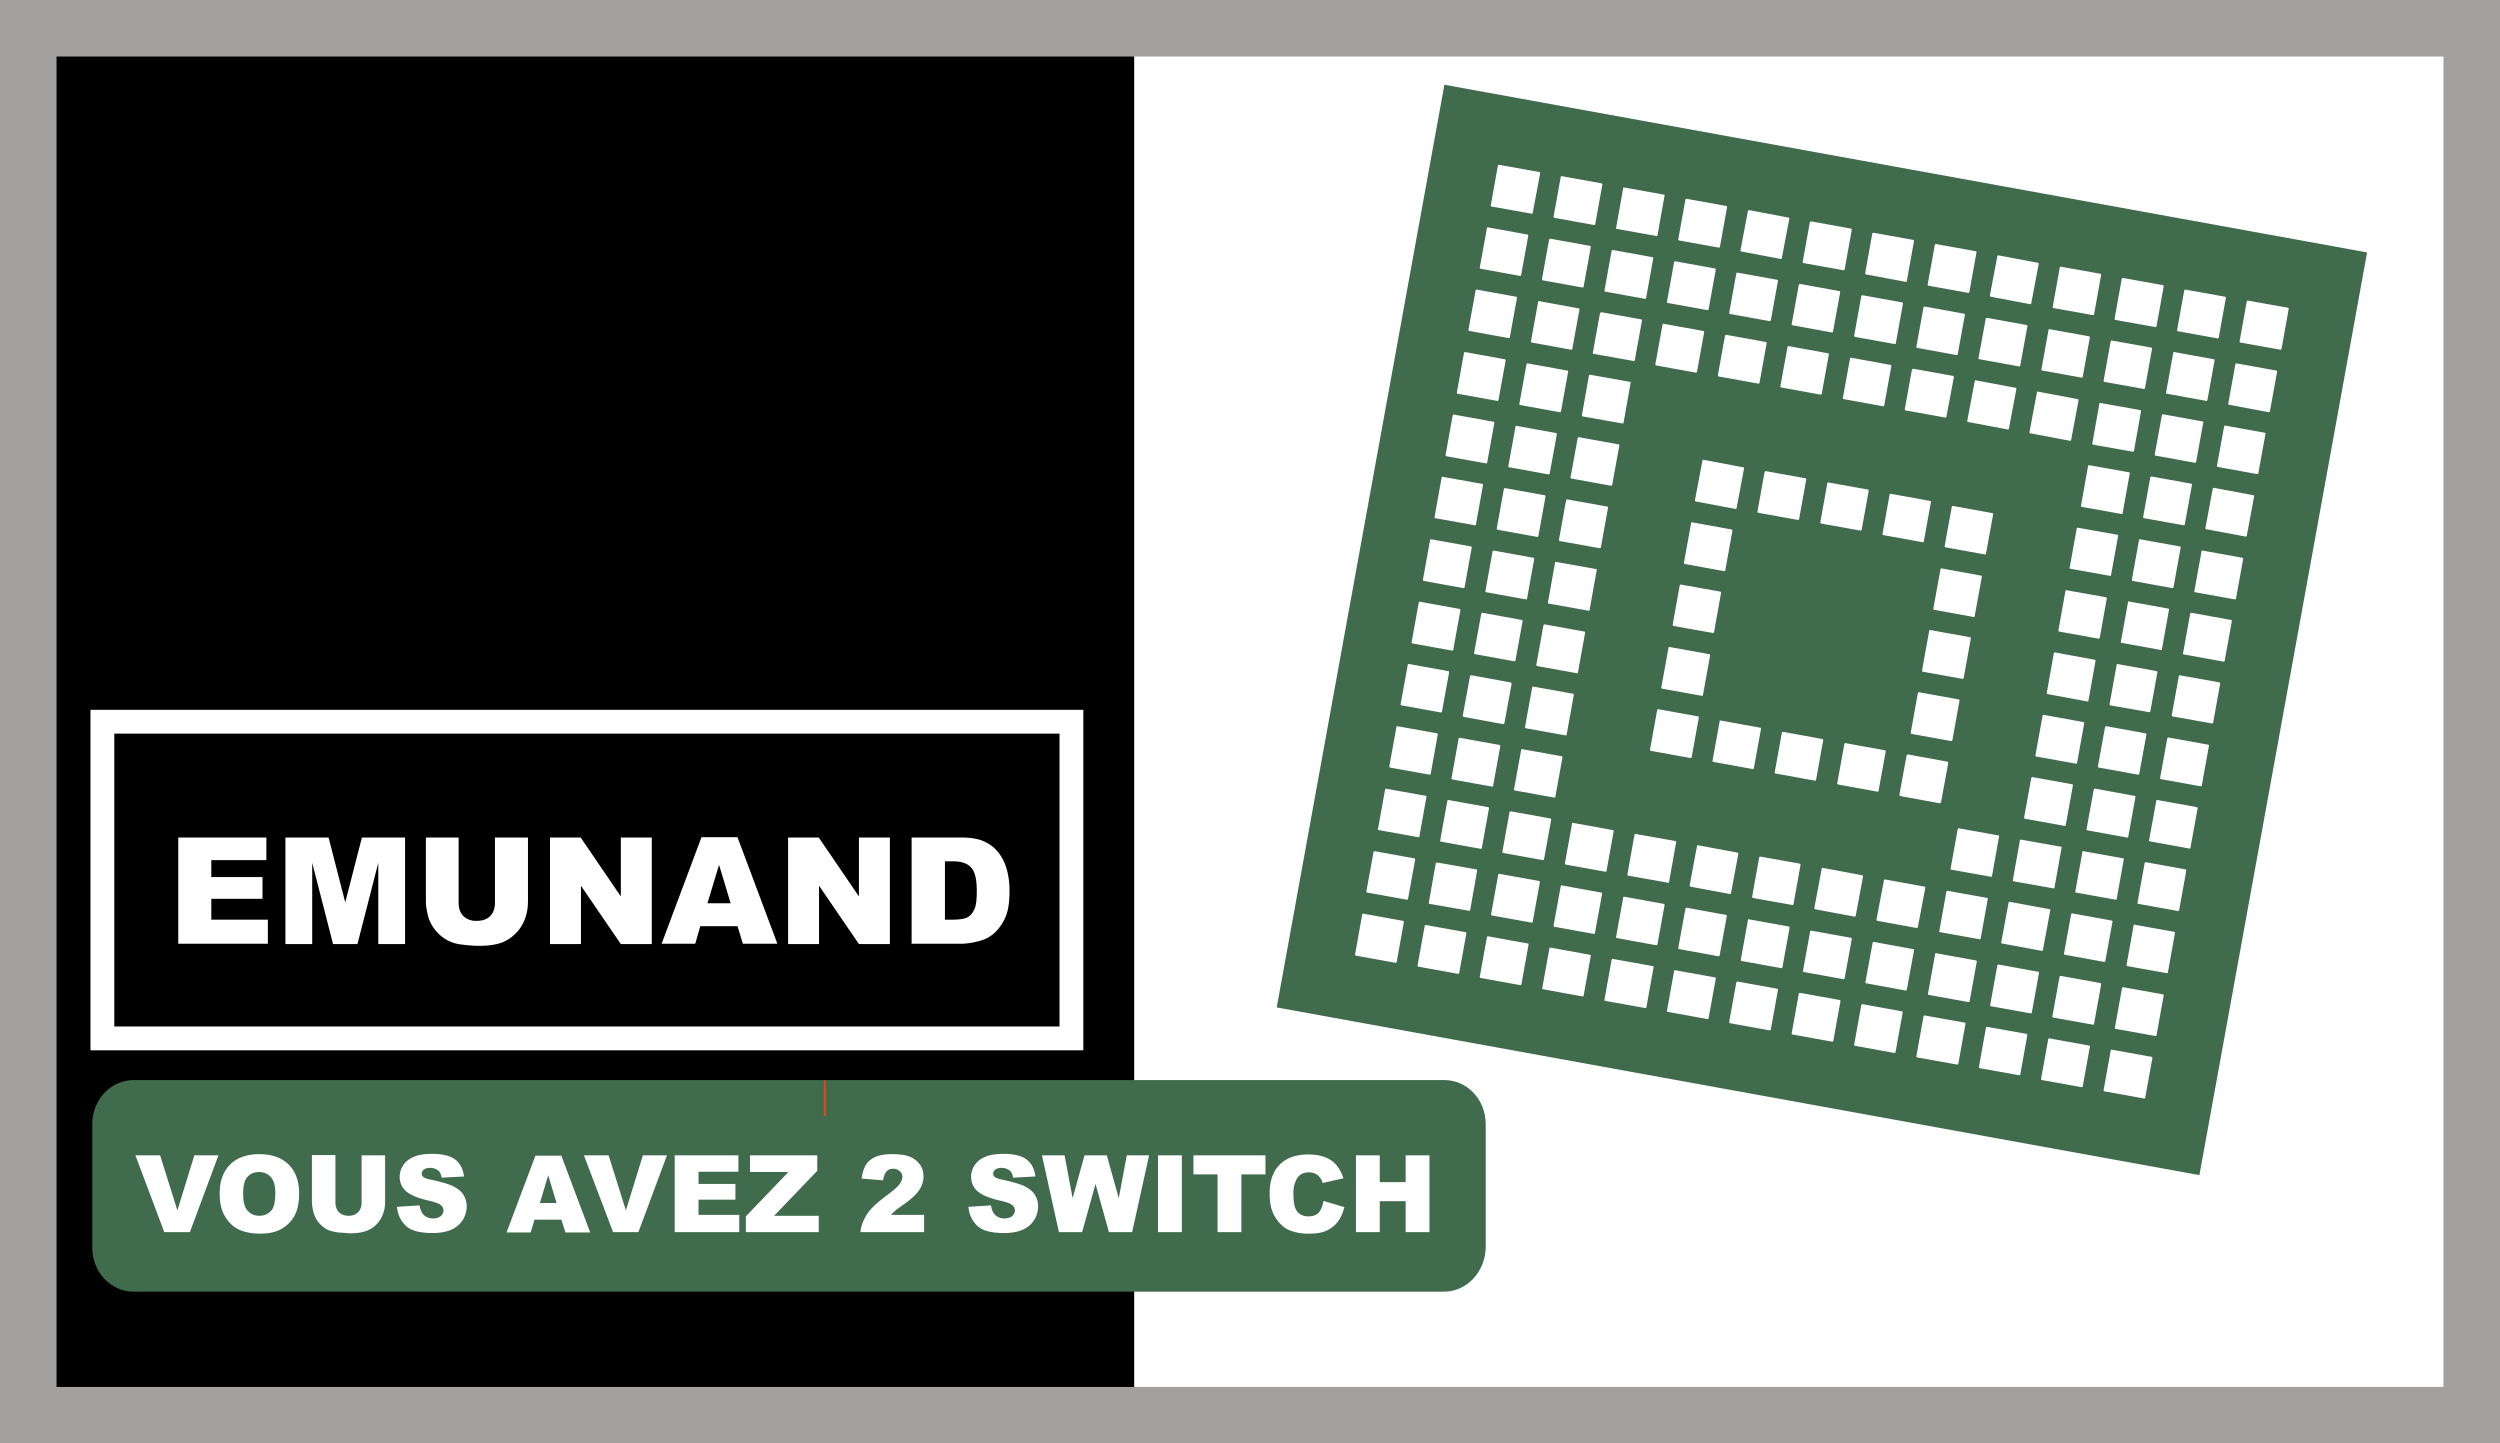
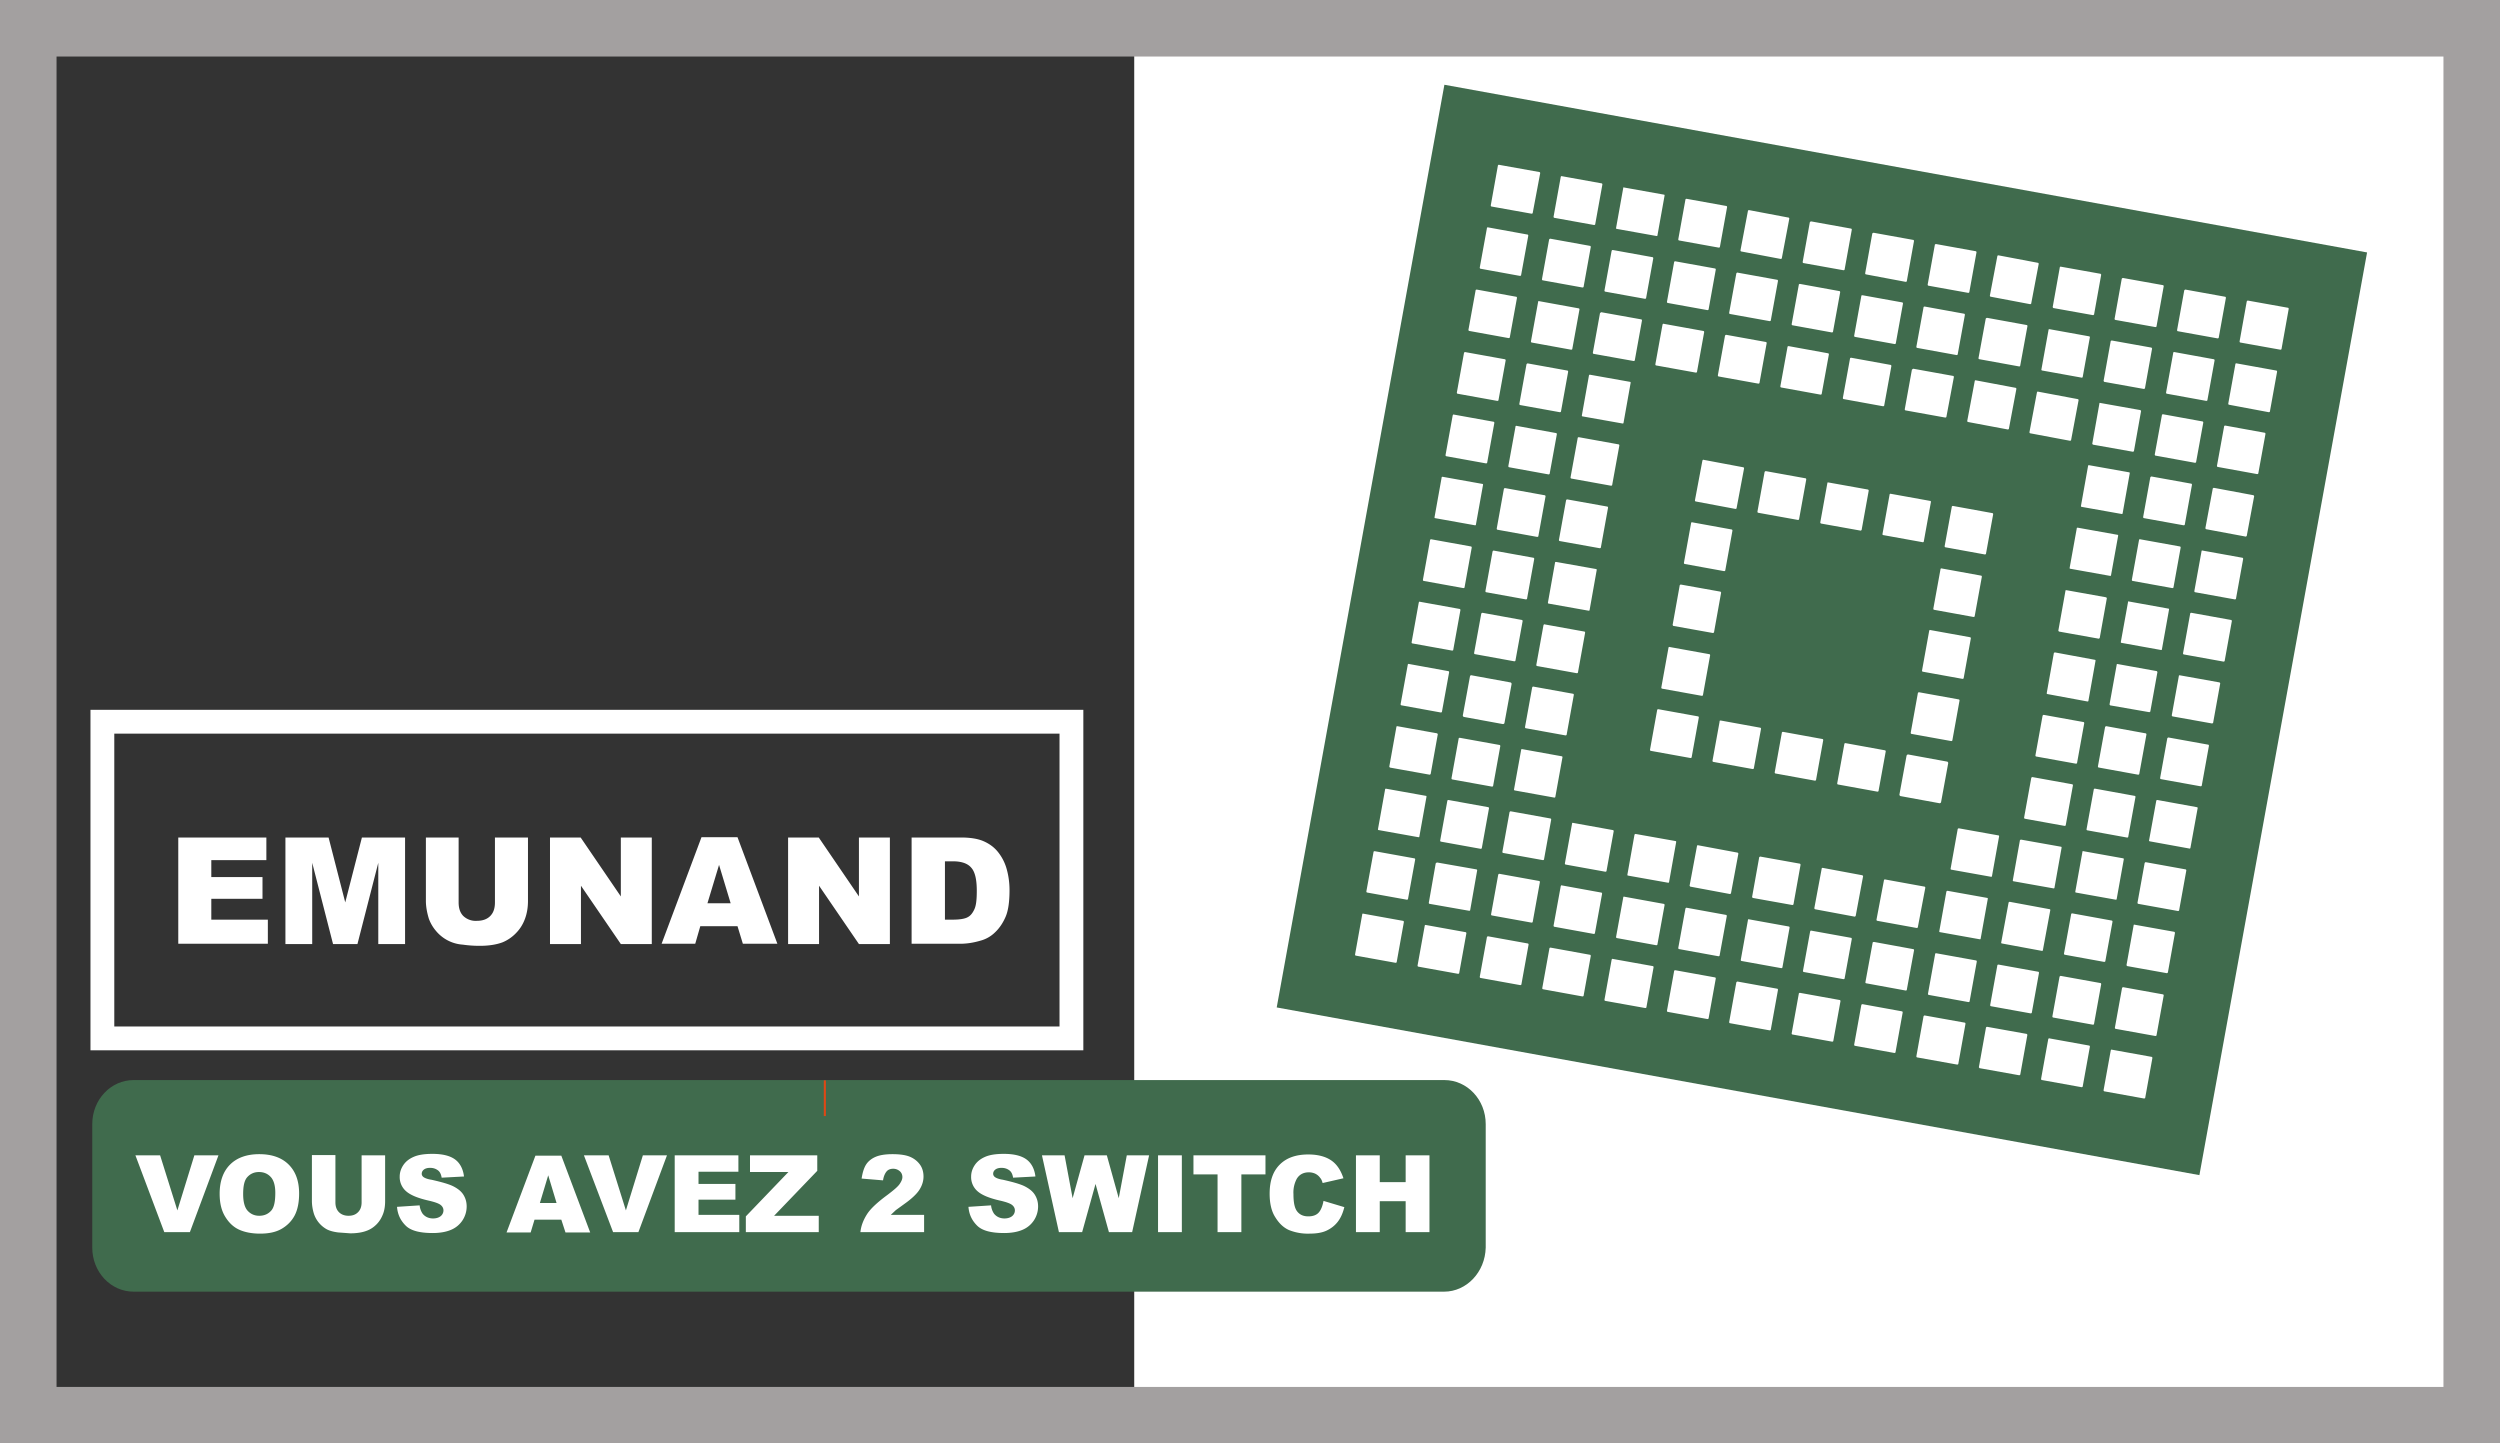
<svg xmlns="http://www.w3.org/2000/svg" xml:space="preserve" viewBox="0 0 840 485">
  <rect x="0" y="0" width="840" height="485" fill="#333333" stroke="none" />
  <style>
    .st0{fill:#fff}.st11{fill:#406b4d}
  </style>
  <g id="Couleur_divisé">
-     <path d="M18.2 12.3h362.9v458.4H18.2V12.3z" />
    <path d="M381.1 7.9H833v458.4H381.1V7.9z" class="st0" />
  </g>
  <path id="Cadre" fill="#a3a0a0" d="M821 19v447H19V19h802m19-19H0v485h840V0z" />
  <path id="Texte_1" fill="none" stroke="#fff" stroke-miterlimit="10" stroke-width="8" d="M34.4 242.5H360v106.4H34.4V242.5z" />
  <g id="Texte_2">
    <g id="Calque_4">
      <path d="M485.2 434H44.9c-7.7 0-13.9-6.6-13.9-14.8v-41.5c0-8.2 6.2-14.8 13.9-14.8h440.4c7.7 0 13.9 6.6 13.9 14.8v41.5c-.2 8.2-6.4 14.8-14 14.8z" class="st11" />
      <path fill="#de4815" d="M276.8 363h.7v12h-.7v-12z" />
    </g>
    <path d="M45.5 388.2h8.3l5.8 18.5 5.7-18.5h8.1L63.8 414h-8.6l-9.7-25.8zm28.3 12.9c0-4.2 1.2-7.5 3.5-9.8s5.6-3.5 9.8-3.5c4.3 0 7.6 1.2 9.9 3.5s3.5 5.5 3.5 9.7c0 3-.5 5.5-1.5 7.4s-2.5 3.4-4.4 4.5-4.3 1.6-7.2 1.6c-2.9 0-5.3-.5-7.2-1.4s-3.4-2.4-4.6-4.4-1.8-4.5-1.8-7.6zm7.9.1c0 2.6.5 4.5 1.5 5.6s2.3 1.7 3.9 1.7c1.7 0 3-.6 4-1.7s1.4-3.1 1.4-6c0-2.4-.5-4.2-1.5-5.3s-2.3-1.7-4-1.7c-1.6 0-2.9.6-3.9 1.7s-1.4 3-1.4 5.7zm39.8-13h7.9v15.4c0 1.5-.2 3-.7 4.3s-1.2 2.5-2.2 3.5-2.1 1.7-3.2 2.1c-1.5.6-3.4.9-5.6.9l-4.1-.3c-1.5-.2-2.7-.5-3.7-1a9.3 9.3 0 0 1-4.4-5.2c-.5-1.6-.7-3.1-.7-4.4v-15.4h7.9V404c0 1.4.4 2.5 1.2 3.3s1.9 1.2 3.2 1.2c1.4 0 2.4-.4 3.2-1.2s1.2-1.9 1.2-3.3v-15.8zm11.9 17.3 7.6-.5a6 6 0 0 0 1 2.8c.8 1 2 1.6 3.5 1.6 1.1 0 2-.3 2.6-.8s.9-1.2.9-1.9-.3-1.3-.9-1.8-1.9-1-4.1-1.5c-3.5-.8-6-1.8-7.5-3.1a6.3 6.3 0 0 1-2.2-5c0-1.3.4-2.6 1.2-3.8s1.9-2.1 3.5-2.8 3.7-1 6.3-1c3.3 0 5.8.6 7.5 1.8s2.8 3.2 3.1 5.8l-7.5.4c-.2-1.2-.6-2-1.3-2.5s-1.5-.8-2.6-.8c-.9 0-1.6.2-2.1.6s-.7.9-.7 1.4c0 .4.2.8.6 1.1.4.3 1.3.7 2.7.9 3.5.8 6 1.5 7.5 2.3s2.6 1.7 3.3 2.9 1 2.4 1 3.8a8.5 8.5 0 0 1-5.2 7.8c-1.6.7-3.7 1.1-6.2 1.1-4.4 0-7.4-.8-9.1-2.5s-2.7-3.7-2.9-6.3zm55.2 4.3h-9l-1.3 4.3h-8.1l9.7-25.8h8.7l9.7 25.8H190l-1.4-4.3zm-1.6-5.6-2.8-9.3-2.8 9.3h5.6zm9.2-16h8.3l5.8 18.5 5.7-18.5h8.1l-9.6 25.8H206l-9.8-25.8zm30.6 0h21.3v5.5h-13.4v4.1h12.4v5.3h-12.4v5.1h13.7v5.8h-21.7v-25.8zm25.3 0h22.5v5.2l-14.5 15.1h15v5.5h-24.5v-5.3l14.3-14.9H252v-5.6zm58.5 25.8h-21.5c.2-2.1 1-4.1 2.2-6s3.6-4.1 7-6.6c2.1-1.6 3.4-2.7 4-3.6s.9-1.6.9-2.3c0-.8-.3-1.5-.9-2s-1.3-.8-2.2-.8c-.9 0-1.7.3-2.2.9s-1 1.6-1.2 3l-7.2-.6c.3-2 .8-3.6 1.5-4.7s1.8-2 3.2-2.6 3.3-.9 5.7-.9c2.5 0 4.5.3 5.9.9s2.5 1.5 3.3 2.6 1.2 2.5 1.2 4c0 1.6-.5 3.1-1.4 4.5s-2.6 3-5 4.7l-2.9 2.1-1.7 1.6h11.2v5.8zm14.8-8.5 7.6-.5a6 6 0 0 0 1 2.8c.8 1 2 1.6 3.5 1.6 1.1 0 2-.3 2.6-.8s.9-1.2.9-1.9-.3-1.3-.9-1.8-1.9-1-4.1-1.5c-3.5-.8-6-1.8-7.5-3.1a6.3 6.3 0 0 1-2.2-5c0-1.3.4-2.6 1.2-3.8s1.9-2.1 3.5-2.8 3.7-1 6.3-1c3.3 0 5.8.6 7.5 1.8s2.8 3.2 3.1 5.8l-7.5.4c-.2-1.2-.6-2-1.3-2.5s-1.5-.8-2.6-.8c-.9 0-1.6.2-2.1.6s-.7.9-.7 1.4c0 .4.2.8.6 1.1.4.3 1.3.7 2.7.9 3.5.8 6 1.5 7.5 2.3s2.6 1.7 3.3 2.9 1 2.4 1 3.8a8.5 8.5 0 0 1-5.2 7.8c-1.6.7-3.7 1.1-6.2 1.1-4.4 0-7.4-.8-9.1-2.5s-2.7-3.7-2.9-6.3zm24.7-17.3h7.6l2.7 14.4 4-14.4h7.5l4 14.4 2.7-14.4h7.5l-5.7 25.8h-7.8l-4.5-16.2-4.5 16.2h-7.8l-5.7-25.8zm39 0h8V414h-8v-25.8zm11.9 0h24.2v6.4h-8.1V414h-8v-19.4H401v-6.4zm43.7 15.3 7 2.1c-.5 2-1.2 3.6-2.2 4.9s-2.3 2.3-3.8 3-3.4 1-5.7 1a17 17 0 0 1-6.9-1.2c-1.8-.8-3.3-2.2-4.6-4.3-1.3-2-1.9-4.7-1.9-7.9 0-4.3 1.1-7.5 3.4-9.8 2.3-2.3 5.5-3.4 9.6-3.4 3.2 0 5.8.7 7.7 2s3.2 3.3 4.1 6l-7 1.6c-.2-.8-.5-1.4-.8-1.7-.4-.6-1-1.1-1.6-1.4s-1.4-.5-2.2-.5c-1.8 0-3.2.7-4.1 2.2a9.7 9.7 0 0 0-1.1 5.1c0 2.9.4 4.8 1.3 5.9s2.1 1.6 3.7 1.6c1.5 0 2.7-.4 3.5-1.3s1.3-2.3 1.6-3.9zm10.9-15.3h8v9h8.7v-9h8V414h-8v-10.4h-8.7V414h-8v-25.8z" class="st0" />
  </g>
  <g id="Calque_5">
    <path d="M454.6 54.2h315.1v315.1H454.6z" class="st11" transform="rotate(-79.7 612.1 211.7)" />
    <path d="m503.8 55.4 13.4 2.4c.2 0 .3.2.3.4L515 71.5c0 .2-.2.3-.4.3l-13.4-2.4c-.2 0-.3-.2-.3-.4l2.4-13.4c.1-.2.3-.3.5-.2zm21 3.8 13.3 2.4c.2 0 .3.2.3.4L536 75.3c0 .2-.2.3-.4.3l-13.3-2.4c-.2 0-.3-.2-.3-.4l2.4-13.3c0-.2.2-.4.4-.3zm20.9 3.8 13.4 2.4c.2 0 .2.2.2.3l-2.4 13.4c0 .2-.2.2-.3.2l-13.4-2.4c-.2 0-.2-.2-.2-.3l2.4-13.4c0-.2.1-.3.3-.2zm21 3.8 13.3 2.4c.2 0 .3.2.3.4l-2.4 13.3c0 .2-.2.3-.4.3l-13.3-2.4c-.2 0-.3-.2-.3-.4l2.4-13.3c0-.2.2-.3.4-.3zm21 3.8 13.2 2.5c.2 0 .3.2.3.4l-2.5 13.2c0 .2-.2.3-.4.3l-13.2-2.5c-.2 0-.3-.2-.3-.4l2.5-13.2c0-.2.2-.3.4-.3zm20.9 3.8 13.3 2.4c.2 0 .3.2.3.4l-2.4 13.3c0 .2-.2.3-.4.3L606 88.4c-.2 0-.3-.2-.3-.4l2.4-13.3c.1-.2.3-.3.5-.3zm20.9 3.8 13.3 2.4c.2 0 .3.2.3.4l-2.4 13.4c0 .2-.2.3-.4.3L627 92.2c-.2 0-.3-.2-.3-.4l2.4-13.4.4-.2zm21 3.8 13.3 2.4c.2 0 .3.2.3.4l-2.4 13.3c0 .2-.2.3-.4.3L648 96c-.2 0-.3-.2-.3-.4l2.4-13.3c0-.2.3-.3.4-.3zm21 3.8 13.2 2.5c.2 0 .3.2.3.4l-2.5 13.2c0 .2-.2.3-.4.3l-13.2-2.5c-.2 0-.3-.2-.3-.4l2.5-13.2c0-.2.2-.3.4-.3zm20.9 3.8 13.4 2.4.2.3-2.4 13.4-.3.2-13.4-2.4-.2-.3 2.4-13.4c0-.1.1-.2.3-.2zm20.9 3.8 13.4 2.4c.2 0 .3.2.3.4l-2.4 13.4c0 .2-.2.3-.4.3l-13.4-2.4c-.2 0-.3-.2-.3-.4l2.4-13.4c.1-.2.3-.3.4-.3zm21 3.9 13.3 2.4c.2 0 .3.2.3.4l-2.4 13.3c0 .2-.2.3-.4.3l-13.3-2.4c-.2 0-.3-.2-.3-.4l2.4-13.3c.1-.2.3-.3.4-.3zm21 3.7 13.4 2.4c.2 0 .3.2.3.4l-2.4 13.4c0 .2-.2.3-.4.3l-13.4-2.4c-.2 0-.3-.2-.3-.4l2.4-13.4c.1-.2.2-.3.4-.3zM500 76.4l13.2 2.4c.2 0 .3.2.3.4l-2.4 13.2c0 .2-.2.3-.4.3l-13.2-2.4c-.2 0-.3-.2-.3-.4l2.4-13.2c0-.2.2-.4.4-.3zm20.9 3.8 13.3 2.4c.2 0 .3.2.3.4l-2.4 13.3c0 .2-.2.3-.4.3l-13.3-2.4c-.2 0-.3-.2-.3-.4l2.4-13.3c.1-.2.3-.3.4-.3zm21 3.8 13.3 2.4c.2 0 .3.2.3.4l-2.4 13.3c0 .2-.2.3-.4.3L539.4 98c-.2 0-.3-.2-.3-.4l2.4-13.3c.1-.2.2-.3.4-.3zm21 3.8 13.3 2.4c.2 0 .3.2.3.4l-2.4 13.3c0 .2-.2.3-.4.3l-13.3-2.4c-.2 0-.3-.2-.3-.4l2.4-13.3c.1-.2.2-.4.4-.3zm20.9 3.8 13.3 2.4c.2 0 .3.2.3.4l-2.4 13.2c0 .2-.2.3-.4.3l-13.3-2.4c-.2 0-.3-.2-.3-.4l2.4-13.2c.1-.2.3-.4.4-.3zm21 3.8 13.2 2.4c.2 0 .3.2.3.4l-2.4 13.2c0 .2-.2.3-.4.3l-13.2-2.4c-.2 0-.3-.2-.3-.4l2.4-13.2c0-.2.2-.3.4-.3zm21 3.8 13.3 2.4c.2 0 .3.2.3.4l-2.4 13.3c0 .2-.2.3-.4.3l-13.3-2.4c-.2 0-.3-.2-.3-.4l2.4-13.3c0-.2.1-.3.4-.3zm20.9 3.8 13.2 2.4c.2 0 .3.2.3.4l-2.4 13.2c0 .2-.2.3-.4.3l-13.2-2.4c-.2 0-.3-.2-.3-.4l2.4-13.2c0-.2.2-.3.4-.3zm21 3.8 13.2 2.4c.2 0 .4.2.3.5l-2.4 13.1c0 .2-.2.4-.5.3l-13.2-2.4c-.2 0-.4-.2-.3-.5l2.4-13.1c.1-.2.3-.3.5-.3zm20.9 3.8 13.3 2.4c.2 0 .3.2.3.3l-2.4 13.3c0 .2-.2.3-.3.3l-13.3-2.4c-.2 0-.3-.2-.3-.3l2.4-13.3c0-.2.1-.3.3-.3zm20.9 3.8 13.4 2.4.2.3-2.4 13.4-.3.2-13.4-2.4-.2-.3 2.4-13.4.3-.2zm21.1 3.9 13.2 2.4c.2 0 .3.2.3.4l-2.4 13.3c0 .2-.2.3-.4.3l-13.2-2.4c-.2 0-.3-.2-.3-.4l2.4-13.3c0-.2.2-.4.4-.3zm20.9 3.8 13.3 2.4c.2 0 .3.2.3.4l-2.4 13.3c0 .2-.2.3-.4.3L749 136c-.2 0-.3-.2-.3-.4l2.4-13.3c0-.1.2-.3.4-.2zM496.2 97.3l13.2 2.4c.2 0 .3.2.3.4l-2.4 13.2c0 .2-.2.3-.4.3l-13.2-2.4c-.2 0-.3-.2-.3-.4l2.4-13.2c0-.2.2-.3.4-.3zm21 3.9 13.2 2.4c.2 0 .3.2.3.4l-2.4 13.2c0 .2-.2.3-.4.3l-13.2-2.4c-.2 0-.3-.2-.3-.4l2.4-13.2c0-.3.2-.4.4-.3zm20.8 3.7 13.4 2.4c.2 0 .3.2.3.4l-2.4 13.3c0 .2-.2.3-.4.3l-13.4-2.4c-.2 0-.3-.2-.3-.4l2.4-13.3.4-.3zm21 3.9 13.3 2.4c.2 0 .3.2.3.4l-2.4 13.3c0 .2-.2.3-.4.3l-13.3-2.4c-.2 0-.3-.2-.3-.4l2.4-13.3c.1-.3.3-.4.4-.3zm21 3.7 13.3 2.4c.2 0 .3.2.3.4l-2.4 13.3c0 .2-.2.3-.4.3l-13.3-2.4c-.2 0-.3-.2-.3-.4l2.4-13.3c.1-.2.3-.3.4-.3zm21 3.8 13.2 2.4c.2 0 .3.2.3.4l-2.4 13.2c0 .2-.2.3-.4.3l-13.2-2.4c-.2 0-.3-.2-.3-.4l2.4-13.2c0-.2.2-.3.4-.3zm41.9 7.6 13.3 2.4c.2 0 .3.2.3.4L654 140c0 .2-.2.3-.4.3l-13.3-2.4c-.2 0-.3-.2-.3-.4l2.4-13.3c.2-.1.3-.3.5-.3zm21 3.9 13.3 2.5c.2 0 .3.2.3.4L675 144c0 .2-.2.3-.4.3l-13.3-2.5c-.2 0-.3-.2-.3-.4l2.5-13.3c0-.2.2-.4.4-.3zm20.9 3.8 13.3 2.5c.2 0 .3.2.3.4l-2.5 13.3c0 .2-.2.3-.4.3l-13.3-2.5c-.2 0-.3-.2-.3-.4l2.5-13.3c.1-.3.3-.4.4-.3zm20.9 3.8 13.5 2.4.2.3-2.4 13.5-.3.2-13.5-2.4-.2-.3 2.4-13.5c0-.2.1-.3.3-.2zm21.1 3.8 13.2 2.4c.2 0 .3.2.3.4l-2.4 13.2c0 .2-.2.3-.4.3l-13.2-2.4c-.2 0-.3-.2-.3-.4l2.4-13.2c0-.2.2-.3.4-.3zm20.9 3.8 13.2 2.4c.2 0 .3.2.3.4l-2.4 13.2c0 .2-.2.3-.4.3l-13.2-2.4c-.2 0-.3-.2-.3-.4l2.4-13.2c0-.2.2-.3.4-.3zM622 120.2l13.2 2.4c.2 0 .3.2.3.4l-2.4 13.2c0 .2-.2.3-.4.3l-13.2-2.4c-.2 0-.3-.2-.3-.4l2.4-13.2c0-.2.2-.3.4-.3zm-108.7 1.9 13.3 2.4c.2 0 .3.2.3.4l-2.4 13.3c0 .2-.2.3-.4.3l-13.3-2.4c-.2 0-.3-.2-.3-.4l2.4-13.3c.1-.2.3-.3.4-.3zm-21-3.8 13.3 2.4c.2 0 .3.2.3.4l-2.4 13.3c0 .2-.2.3-.4.3l-13.3-2.4c-.2 0-.3-.2-.3-.4l2.4-13.3c.1-.2.3-.4.4-.3zm41.9 7.6 13.5 2.4c.1 0 .2.1.2.3l-2.4 13.5c0 .1-.1.2-.3.2l-13.5-2.4c-.1 0-.2-.1-.2-.3l2.4-13.5c.1-.2.2-.2.3-.2zm167.7 30.4 13.5 2.4c.1 0 .2.1.2.3l-2.4 13.5c0 .1-.1.2-.3.2l-13.5-2.4c-.1 0-.2-.1-.2-.3l2.4-13.5c0-.1.1-.2.3-.2zm21 3.8 13.3 2.4c.2 0 .3.2.3.4l-2.4 13.3c0 .2-.2.3-.4.3l-13.3-2.4c-.2 0-.3-.2-.3-.4l2.4-13.3c.1-.2.3-.3.4-.3zm20.9 3.8 13.4 2.5.2.3-2.5 13.4-.3.2-13.4-2.5-.2-.3 2.5-13.4.3-.2zm-24.7 17.3 13.3 2.4c.2 0 .3.2.3.4l-2.4 13.3c0 .2-.2.3-.4.3l-13.3-2.4c-.2 0-.3-.2-.3-.4l2.4-13.3c.1-.3.2-.4.4-.3zm-230.6-41.9 13.3 2.4c.2 0 .3.2.3.4l-2.4 13.3c0 .2-.2.3-.4.3l-13.3-2.4c-.2 0-.3-.2-.3-.4l2.4-13.3c.1-.3.3-.4.4-.3zm21.1 3.8 13.2 2.4c.2 0 .3.2.3.4l-2.4 13.2c0 .2-.2.3-.4.3l-13.2-2.4c-.2 0-.3-.2-.3-.4l2.4-13.2c0-.2.1-.4.4-.3zm20.9 3.8 13.3 2.4c.2 0 .3.2.3.4l-2.4 13.2c0 .2-.2.3-.4.3l-13.3-2.4c-.2 0-.3-.2-.3-.4l2.4-13.2c0-.2.2-.3.4-.3zm41.9 7.6 13.3 2.5c.2 0 .3.2.3.4l-2.5 13.3c0 .2-.2.3-.4.3l-13.3-2.5c-.2 0-.3-.2-.3-.4l2.5-13.3c.1-.3.3-.4.4-.3zm20.9 3.8 13.3 2.4c.2 0 .3.2.3.4l-2.4 13.3c0 .2-.2.3-.4.3l-13.3-2.4c-.2 0-.3-.2-.3-.4l2.4-13.3c.1-.2.3-.3.4-.3zm21 3.8 13.4 2.4.2.3-2.4 13.3-.3.2-13.4-2.4-.2-.3 2.4-13.3c0-.2.1-.2.3-.2zm20.9 3.8 13.3 2.4c.2 0 .3.2.3.3l-2.4 13.3c0 .2-.2.3-.3.3l-13.3-2.4c-.2 0-.3-.2-.3-.3l2.4-13.3c0-.2.2-.3.3-.3zm62.9 11.4 13.4 2.4c.2 0 .2.2.2.3l-2.4 13.3c0 .2-.2.2-.3.2l-13.4-2.4c-.2 0-.2-.2-.2-.3l2.4-13.3c0-.1.1-.2.3-.2zm42 7.7 13.3 2.4c.2 0 .3.2.3.4l-2.4 13.3c0 .2-.2.3-.4.3l-13.3-2.4c-.2 0-.3-.2-.3-.4l2.4-13.3c0-.3.2-.4.4-.3zm-83.9-15 13.2 2.4c.2 0 .3.2.3.4l-2.4 13.2c0 .2-.2.3-.4.3l-13.2-2.4c-.2 0-.3-.2-.3-.4l2.4-13.2c0-.2.2-.3.4-.3zm-171.5-9.8 13.4 2.4c.2 0 .2.2.2.3l-2.4 13.4c0 .2-.2.2-.3.2l-13.4-2.4c-.2 0-.2-.2-.2-.3l2.4-13.4c0-.1.1-.2.3-.2zm230.6 41.9 13.3 2.4c.2 0 .2.2.2.3l-2.4 13.4c0 .2-.2.2-.3.2l-13.3-2.4c-.2 0-.2-.2-.2-.3l2.4-13.3c0-.3.1-.4.3-.3zM505.7 164l13.3 2.4c.2 0 .3.2.3.4l-2.4 13.3c0 .2-.2.3-.4.3l-13.3-2.4c-.2 0-.3-.2-.3-.4l2.4-13.3c.1-.2.2-.3.4-.3zm20.9 3.8 13.4 2.4c.2 0 .3.2.3.4l-2.4 13.3c0 .2-.2.3-.4.3l-13.4-2.4c-.2 0-.3-.2-.3-.4l2.4-13.3c.1-.2.2-.3.4-.3zm42 7.7 13.2 2.4c.2 0 .3.2.3.4l-2.4 13.3c0 .2-.2.3-.4.3l-13.2-2.4c-.2 0-.3-.2-.3-.4l2.4-13.3c.1-.3.2-.4.4-.3zm125.7 22.8 13.4 2.4.2.3-2.4 13.4-.3.2-13.4-2.4-.2-.3 2.4-13.4c0-.2.1-.2.3-.2zm42 7.6 13.3 2.4c.2 0 .3.2.3.4l-2.4 13.3c0 .2-.2.3-.4.3l-13.3-2.4c-.2 0-.3-.2-.3-.4l2.4-13.3c0-.2.2-.3.4-.3zM652.4 191l13.2 2.4c.2 0 .3.2.3.4l-2.4 13.2c0 .2-.2.3-.4.3l-13.2-2.4c-.2 0-.3-.2-.3-.4l2.4-13.2c0-.2.2-.4.4-.3zm-171.5-9.8 13.3 2.4c.2 0 .3.2.3.4l-2.4 13.3c0 .2-.2.3-.4.3l-13.3-2.4c-.2 0-.3-.2-.3-.4l2.4-13.3c.1-.3.2-.3.4-.3zm21 3.8 13.3 2.4c.2 0 .3.2.3.4l-2.4 13.3c0 .2-.2.3-.4.3l-13.3-2.4c-.2 0-.3-.2-.3-.4l2.4-13.3c.1-.2.2-.3.4-.3zm20.9 3.8 13.5 2.4c.1 0 .2.1.2.3l-2.4 13.5c0 .1-.1.2-.3.2l-13.5-2.4c-.1 0-.2-.1-.2-.3l2.4-13.5c0-.1.1-.2.3-.2zm41.9 7.6 13.4 2.4.2.3-2.4 13.4-.3.2-13.4-2.4-.2-.3 2.4-13.4.3-.2zm83.9 15.3 13.3 2.4c.2 0 .3.2.3.4l-2.4 13.3c0 .2-.2.3-.4.3l-13.3-2.4c-.2 0-.3-.2-.3-.4l2.4-13.3c.1-.3.2-.4.4-.3zm41.8 7.5 13.5 2.5c.1 0 .2.1.2.3l-2.4 13.5c0 .1-.1.2-.3.2l-13.5-2.5c-.1 0-.2-.1-.2-.3l2.4-13.5.3-.2zm21 3.9 13.3 2.4.2.3-2.4 13.3-.3.2L709 237l-.2-.3 2.4-13.3c0-.2.1-.3.2-.3zm21 3.8 13.4 2.4.2.3-2.4 13.3-.3.2-13.4-2.4-.2-.3 2.4-13.3c0-.2.2-.2.3-.2zm-255.3-24.7 13.3 2.4c.2 0 .3.2.3.4l-2.4 13.3c0 .2-.2.3-.4.3l-13.3-2.4c-.2 0-.3-.2-.3-.4l2.4-13.3c.1-.3.2-.4.4-.3zm21 3.7 13.2 2.4c.2 0 .3.2.3.4l-2.4 13.2c0 .2-.2.3-.4.3l-13.2-2.4c-.2 0-.3-.2-.3-.4l2.4-13.2c.1-.2.3-.3.4-.3zm20.9 3.9 13.3 2.4c.2 0 .3.2.3.4l-2.4 13.3c0 .2-.2.3-.4.3l-13.3-2.4c-.2 0-.3-.2-.3-.4l2.4-13.3c.1-.3.3-.4.4-.3zm42 7.6 13.3 2.4c.2 0 .3.2.3.4l-2.4 13.3c0 .2-.2.3-.4.3l-13.3-2.4c-.2 0-.3-.2-.3-.4l2.4-13.3c0-.2.2-.4.4-.3zm83.8 15.2 13.3 2.4c.2 0 .3.2.3.4l-2.4 13.3c0 .2-.2.3-.4.3l-13.3-2.4c-.2 0-.3-.2-.3-.4l2.4-13.3c.1-.2.2-.3.4-.3zm41.9 7.6 13.3 2.4c.2 0 .3.2.3.4l-2.4 13.3c0 .2-.2.3-.4.3l-13.3-2.4c-.2 0-.3-.2-.3-.4l2.4-13.3c.1-.2.2-.3.4-.3zm21 3.8 13.2 2.4c.2 0 .3.2.3.4l-2.4 13.2c0 .2-.2.3-.4.3l-13.2-2.4c-.2 0-.3-.2-.3-.4l2.4-13.2c.1-.2.3-.3.4-.3zm20.9 3.8 13.3 2.4c.2 0 .3.2.3.4l-2.4 13.3c0 .2-.2.3-.4.3l-13.3-2.4c-.2 0-.3-.2-.3-.4l2.4-13.3c.1-.2.3-.3.4-.3zm-255.2-24.7 13.2 2.4c.2 0 .3.2.3.4l-2.4 13.2c0 .2-.2.3-.4.3l-13.2-2.4c-.2 0-.3-.2-.3-.4l2.4-13.2c0-.2.2-.4.4-.3zm21 3.8 13.1 2.4c.2 0 .4.3.4.5l-2.4 13.1c0 .2-.3.4-.5.4l-13.1-2.4c-.2 0-.4-.3-.4-.5l2.4-13.1c.1-.3.3-.5.5-.4zm20.8 3.8 13.3 2.4c.2 0 .3.2.3.4l-2.4 13.3c0 .2-.2.3-.4.3l-13.3-2.4c-.2 0-.3-.2-.3-.4l2.4-13.3c.1-.2.3-.4.4-.3zm42 7.6 13.3 2.4c.2 0 .3.2.3.4l-2.4 13.3c0 .2-.2.3-.4.3l-13.3-2.4c-.2 0-.3-.2-.3-.4l2.4-13.3c0-.2.2-.3.4-.3zm62.9 11.4 13.2 2.4c.2 0 .3.2.3.4l-2.4 13.2c0 .2-.2.3-.4.3l-13.2-2.4c-.2 0-.3-.2-.3-.4l2.4-13.2c0-.2.2-.3.4-.3zm21 3.8 13.1 2.4c.2 0 .4.3.4.5l-2.4 13.1c0 .2-.3.4-.5.4l-13.1-2.4c-.2 0-.4-.3-.4-.5l2.4-13.1c.1-.2.3-.4.5-.4zM704 265l13.2 2.4c.2 0 .4.2.3.5l-2.4 13.2c0 .2-.2.4-.5.3l-13.2-2.4c-.2 0-.4-.2-.3-.5l2.4-13.2c0-.2.3-.4.5-.3zm20.9 3.8 13.2 2.4c.2 0 .4.2.3.4l-2.4 13.2c0 .2-.2.4-.4.3l-13.2-2.4c-.2 0-.4-.2-.3-.4l2.4-13.2c0-.2.2-.3.4-.3zm-146.7-26.7 13.2 2.4c.2 0 .3.2.3.4l-2.4 13.2c0 .2-.2.3-.4.3l-13.2-2.4c-.2 0-.3-.2-.3-.4l2.4-13.2c-.1-.2.1-.3.4-.3zm20.9 3.8 13.2 2.4c.2 0 .3.2.3.4l-2.4 13.3c0 .2-.2.3-.4.3l-13.2-2.4c-.2 0-.3-.2-.3-.4l2.4-13.3c0-.2.2-.3.4-.3zm83.8 15.2 13.3 2.4c.2 0 .3.2.3.4l-2.4 13.3c0 .2-.2.3-.4.3l-13.3-2.4c-.2 0-.3-.2-.3-.4l2.4-13.3c.1-.2.2-.3.4-.3zM469.5 244l13.4 2.4.2.3-2.4 13.4-.3.2-13.4-2.4-.2-.3 2.4-13.4c0-.1.1-.2.3-.2zm21 3.9 13.3 2.4c.2 0 .3.2.3.4l-2.4 13.3c0 .2-.2.3-.4.3l-13.3-2.4c-.2 0-.3-.2-.3-.4l2.4-13.3c0-.2.2-.3.4-.3zm20.9 3.8 13.3 2.4c.2 0 .3.2.3.3l-2.4 13.3c0 .2-.2.3-.3.3l-13.3-2.4c-.2 0-.3-.2-.3-.3l2.4-13.3c0-.2.1-.3.3-.3zm146.7 26.6 13.4 2.4c.1 0 .2.1.2.3l-2.4 13.4c0 .1-.1.2-.3.2l-13.4-2.4c-.1 0-.2-.1-.2-.3l2.4-13.4.3-.2zm20.9 3.8 13.5 2.4c.1 0 .2.1.2.3l-2.4 13.5c0 .1-.1.2-.3.2l-13.5-2.4c-.1 0-.2-.1-.2-.3l2.4-13.5.3-.2zm21 3.9 13.4 2.4c.1 0 .2.1.2.3l-2.4 13.4c0 .1-.1.2-.3.2l-13.4-2.4c-.1 0-.2-.1-.2-.3l2.4-13.4c0-.2.2-.3.3-.2zm21 3.7 13.3 2.4c.2 0 .3.2.3.4l-2.4 13.3c0 .2-.2.3-.4.3l-13.3-2.4c-.2 0-.3-.2-.3-.4l2.4-13.3c.1-.2.2-.3.4-.3zM465.7 265l13.4 2.4c.2 0 .2.2.2.3l-2.4 13.4c0 .2-.2.2-.3.2l-13.4-2.4c-.2 0-.2-.2-.2-.3l2.4-13.4c0-.1.1-.2.3-.2zm21 3.8 13.3 2.4c.2 0 .3.2.3.4l-2.4 13.3c0 .2-.2.3-.4.3l-13.3-2.4c-.2 0-.3-.2-.3-.4l2.4-13.3c0-.2.2-.3.4-.3zm20.9 3.8 13.3 2.4c.2 0 .3.2.3.4l-2.4 13.3c0 .2-.2.3-.4.3l-13.3-2.4c-.2 0-.3-.2-.3-.4l2.4-13.3c.1-.2.2-.3.4-.3zm21 3.9 13.3 2.4c.2 0 .3.2.3.4l-2.4 13.3c0 .2-.2.3-.4.3l-13.3-2.4c-.2 0-.3-.2-.3-.4l2.4-13.3c0-.3.2-.4.4-.3zm20.9 3.7 13.5 2.4c.1 0 .2.1.2.3l-2.4 13.5c0 .1-.1.2-.3.2l-13.5-2.4c-.1 0-.2-.1-.2-.3l2.4-13.5.3-.2zm21 3.8 13.4 2.5.2.3-2.5 13.4-.3.2-13.4-2.5-.2-.3 2.5-13.4c0-.1.1-.2.3-.2zm20.9 3.8 13.4 2.4.2.3-2.4 13.4-.3.2-13.4-2.4-.2-.3 2.4-13.4.3-.2zm21 3.8 13.4 2.5.2.3-2.5 13.4-.3.2-13.4-2.5-.2-.3 2.5-13.4c0-.1.1-.2.3-.2zm21 3.9 13.2 2.4c.2 0 .3.2.3.4l-2.5 13.2c0 .2-.2.3-.4.3l-13.2-2.4c-.2 0-.3-.2-.3-.4l2.5-13.2c0-.2.3-.4.4-.3zm20.9 3.8 13.4 2.4c.2 0 .2.2.2.3l-2.4 13.4c0 .2-.2.2-.3.2l-13.4-2.4c-.2 0-.2-.2-.2-.3l2.4-13.4.3-.2zm20.9 3.7 13.5 2.5c.1 0 .2.1.2.3l-2.5 13.5c0 .1-.1.2-.3.2l-13.5-2.5c-.1 0-.2-.1-.2-.3l2.5-13.5.3-.2zm21.1 3.9 13.2 2.4c.2 0 .3.2.3.4l-2.4 13.2c0 .2-.2.3-.4.3l-13.2-2.4c-.2 0-.3-.2-.3-.4l2.4-13.2c0-.2.2-.3.4-.3zm20.9 3.8 13.4 2.4.2.3-2.4 13.4-.3.2-13.4-2.4-.2-.3 2.4-13.4c0-.1.1-.3.3-.2zM461.9 286l13.3 2.4c.2 0 .3.2.3.4l-2.4 13.2c0 .2-.2.3-.4.3l-13.3-2.4c-.2 0-.3-.2-.3-.4l2.4-13.2c0-.2.2-.3.4-.3zm21 3.8 13.1 2.3c.2 0 .4.2.3.5l-2.3 13.1c0 .2-.2.4-.5.3l-13.1-2.3c-.2 0-.4-.2-.3-.5l2.3-13.1c.1-.1.3-.3.5-.3zm20.9 3.8 13.3 2.4c.2 0 .3.2.3.4l-2.4 13.3c0 .2-.2.3-.4.3l-13.3-2.4c-.2 0-.3-.2-.3-.4l2.4-13.3c.1-.2.2-.3.4-.3zm21 3.9 13.2 2.4c.2 0 .3.2.3.4l-2.4 13.2c0 .2-.2.3-.4.3l-13.2-2.4c-.2 0-.3-.2-.3-.4l2.4-13.2c.1-.3.2-.4.4-.3zm21 3.8 13.2 2.4c.2 0 .3.2.3.4l-2.4 13.2c0 .2-.2.3-.4.3l-13.2-2.4c-.2 0-.3-.2-.3-.4l2.4-13.2c0-.3.2-.4.4-.3zm20.9 3.7 13.2 2.4c.2 0 .3.2.3.4l-2.4 13.2c0 .2-.2.3-.4.3l-13.2-2.4c-.2 0-.3-.2-.3-.4l2.4-13.2c.1-.2.2-.3.4-.3zm21 3.9 13.3 2.4c.2 0 .3.2.3.4l-2.4 13.3c0 .2-.2.3-.4.3l-13.3-2.4c-.2 0-.3-.2-.3-.4l2.4-13.3c0-.3.2-.4.4-.3zm20.9 3.8 13.3 2.4c.2 0 .3.2.3.4l-2.4 13.2c0 .2-.2.3-.4.3l-13.3-2.4c-.2 0-.3-.2-.3-.4l2.4-13.2c.1-.2.2-.4.4-.3zm21.1 3.8 13.1 2.4c.2 0 .4.2.3.5l-2.4 13.1c0 .2-.2.4-.5.3l-13.1-2.4c-.2 0-.4-.2-.3-.5l2.4-13.1c0-.2.2-.3.5-.3zm20.9 3.8 13.3 2.4c.2 0 .3.2.3.4l-2.4 13.3c0 .2-.2.3-.4.3l-13.3-2.4c-.2 0-.3-.2-.3-.4l2.4-13.3c0-.2.1-.3.4-.3zm20.9 3.8 13.3 2.4c.2 0 .3.2.3.4l-2.4 13.3c0 .2-.2.3-.4.3l-13.3-2.4c-.2 0-.3-.2-.3-.4l2.4-13.3c0-.2.2-.3.4-.3zm20.9 3.8 13.3 2.4c.2 0 .3.2.3.4l-2.4 13.3c0 .2-.2.3-.4.3l-13.3-2.4c-.2 0-.3-.2-.3-.4l2.4-13.3c.1-.2.3-.3.4-.3zm21 3.8 13.3 2.4c.2 0 .3.2.3.4l-2.4 13.3c0 .2-.2.3-.4.3l-13.3-2.4c-.2 0-.3-.2-.3-.4L713 332c.1-.2.2-.3.4-.3zM458.1 307l13.3 2.4c.2 0 .3.2.3.4l-2.4 13.4c0 .2-.2.3-.4.3l-13.3-2.4c-.2 0-.3-.2-.3-.4l2.4-13.4c0-.3.2-.4.4-.3zm21 3.8 13.3 2.4c.2 0 .3.2.3.4l-2.4 13.3c0 .2-.2.3-.4.3l-13.3-2.4c-.2 0-.3-.2-.3-.4l2.4-13.3c0-.2.2-.4.4-.3zm20.9 3.8 13.3 2.4c.2 0 .3.2.3.4l-2.4 13.3c0 .2-.2.3-.4.3l-13.3-2.4c-.2 0-.3-.2-.3-.4l2.4-13.3c.1-.2.2-.3.4-.3zm21 3.8 13.2 2.4c.2 0 .3.2.3.4l-2.4 13.3c0 .2-.2.3-.4.3l-13.2-2.4c-.2 0-.3-.2-.3-.4l2.4-13.3c0-.2.2-.3.4-.3zm20.9 3.8 13.4 2.4c.2 0 .3.2.3.4l-2.4 13.4c0 .2-.2.3-.4.3l-13.4-2.4c-.2 0-.3-.2-.3-.4l2.4-13.4c.1-.3.3-.4.4-.3zm21 3.8 13.3 2.4c.2 0 .3.2.3.4l-2.4 13.3c0 .2-.2.3-.4.3l-13.3-2.4c-.2 0-.3-.2-.3-.4l2.4-13.3c0-.2.2-.3.4-.3zm20.9 3.8 13.3 2.4c.2 0 .3.2.3.4l-2.4 13.3c0 .2-.2.3-.4.3l-13.3-2.4c-.2 0-.3-.2-.3-.4l2.4-13.3c.1-.2.3-.3.4-.3zm21 3.8 13.3 2.4c.2 0 .3.2.3.4l-2.4 13.3c0 .2-.2.3-.4.3l-13.3-2.4c-.2 0-.3-.2-.3-.4l2.4-13.3c0-.2.2-.3.4-.3zm21 3.8 13.2 2.4c.2 0 .3.2.3.4l-2.4 13.3c0 .2-.2.3-.4.3l-13.2-2.4c-.2 0-.3-.2-.3-.4l2.4-13.3c0-.1.2-.3.4-.3zm20.9 3.8 13.4 2.4c.2 0 .3.2.3.4l-2.4 13.4c0 .2-.2.3-.4.3l-13.4-2.4c-.2 0-.3-.2-.3-.4l2.4-13.4c.1-.2.2-.3.4-.3zm20.9 3.8 13.4 2.4.2.3-2.4 13.4-.3.2-13.4-2.4-.2-.3 2.4-13.4.3-.2zm21 3.9 13.3 2.4c.2 0 .3.2.3.4l-2.4 13.3c0 .2-.2.3-.4.3l-13.3-2.4c-.2 0-.3-.2-.3-.4l2.4-13.3c.1-.3.3-.4.4-.3zm21 3.8 13.3 2.4c.2 0 .3.2.3.4l-2.4 13.3c0 .2-.2.3-.4.3l-13.3-2.4c-.2 0-.3-.2-.3-.4l2.4-13.3c.1-.3.2-.4.4-.3zM59.9 281.4h29.6v7.6H71v5.7h17.2v7.3H71v7h19v8.1H59.9v-35.7zm36 0h14.5l5.6 21.8 5.6-21.8h14.5v35.8h-9v-27.3l-7 27.3h-8.2l-7-27.3v27.3h-9v-35.8zm70.5 0h11v21.3c0 2.1-.3 4.1-1 6-.7 1.9-1.7 3.5-3.1 4.9a13.3 13.3 0 0 1-4.4 3c-2.1.8-4.7 1.2-7.7 1.2a40 40 0 0 1-5.7-.4 12.8 12.8 0 0 1-9-4.6 13.3 13.3 0 0 1-2.4-4.1c-.7-2.3-1-4.3-1-6v-21.3h11v21.8c0 2 .5 3.5 1.6 4.6a6 6 0 0 0 4.5 1.6c1.9 0 3.4-.5 4.5-1.6s1.6-2.6 1.6-4.6v-21.8zm18.4 0h10.3l13.5 19.8v-19.8H219v35.8h-10.4l-13.4-19.6v19.6h-10.4v-35.8zm63 29.8h-12.5l-1.7 5.9h-11.3l13.4-35.8h12.1l13.4 35.8h-11.6l-1.8-5.9zm-2.3-7.7-3.9-12.9-3.9 12.9h7.8zm19.3-22.1h10.3l13.5 19.8v-19.8H299v35.8h-10.4l-13.4-19.6v19.6h-10.4v-35.8zm41.6 0h16.4c3.2 0 5.8.4 7.8 1.3s3.6 2.1 4.9 3.8a16 16 0 0 1 2.8 5.7c.6 2.2.9 4.5.9 6.9 0 3.8-.4 6.8-1.3 8.9s-2.1 3.9-3.6 5.3a11 11 0 0 1-5 2.8c-2.4.7-4.6 1-6.6 1h-16.4v-35.7zm11.1 8.1V309h2.7c2.3 0 4-.3 4.9-.8 1-.5 1.7-1.4 2.3-2.7.6-1.3.8-3.3.8-6.2 0-3.8-.6-6.4-1.9-7.8-1.2-1.4-3.3-2.1-6.1-2.1h-2.7z" class="st0" />
  </g>
</svg>